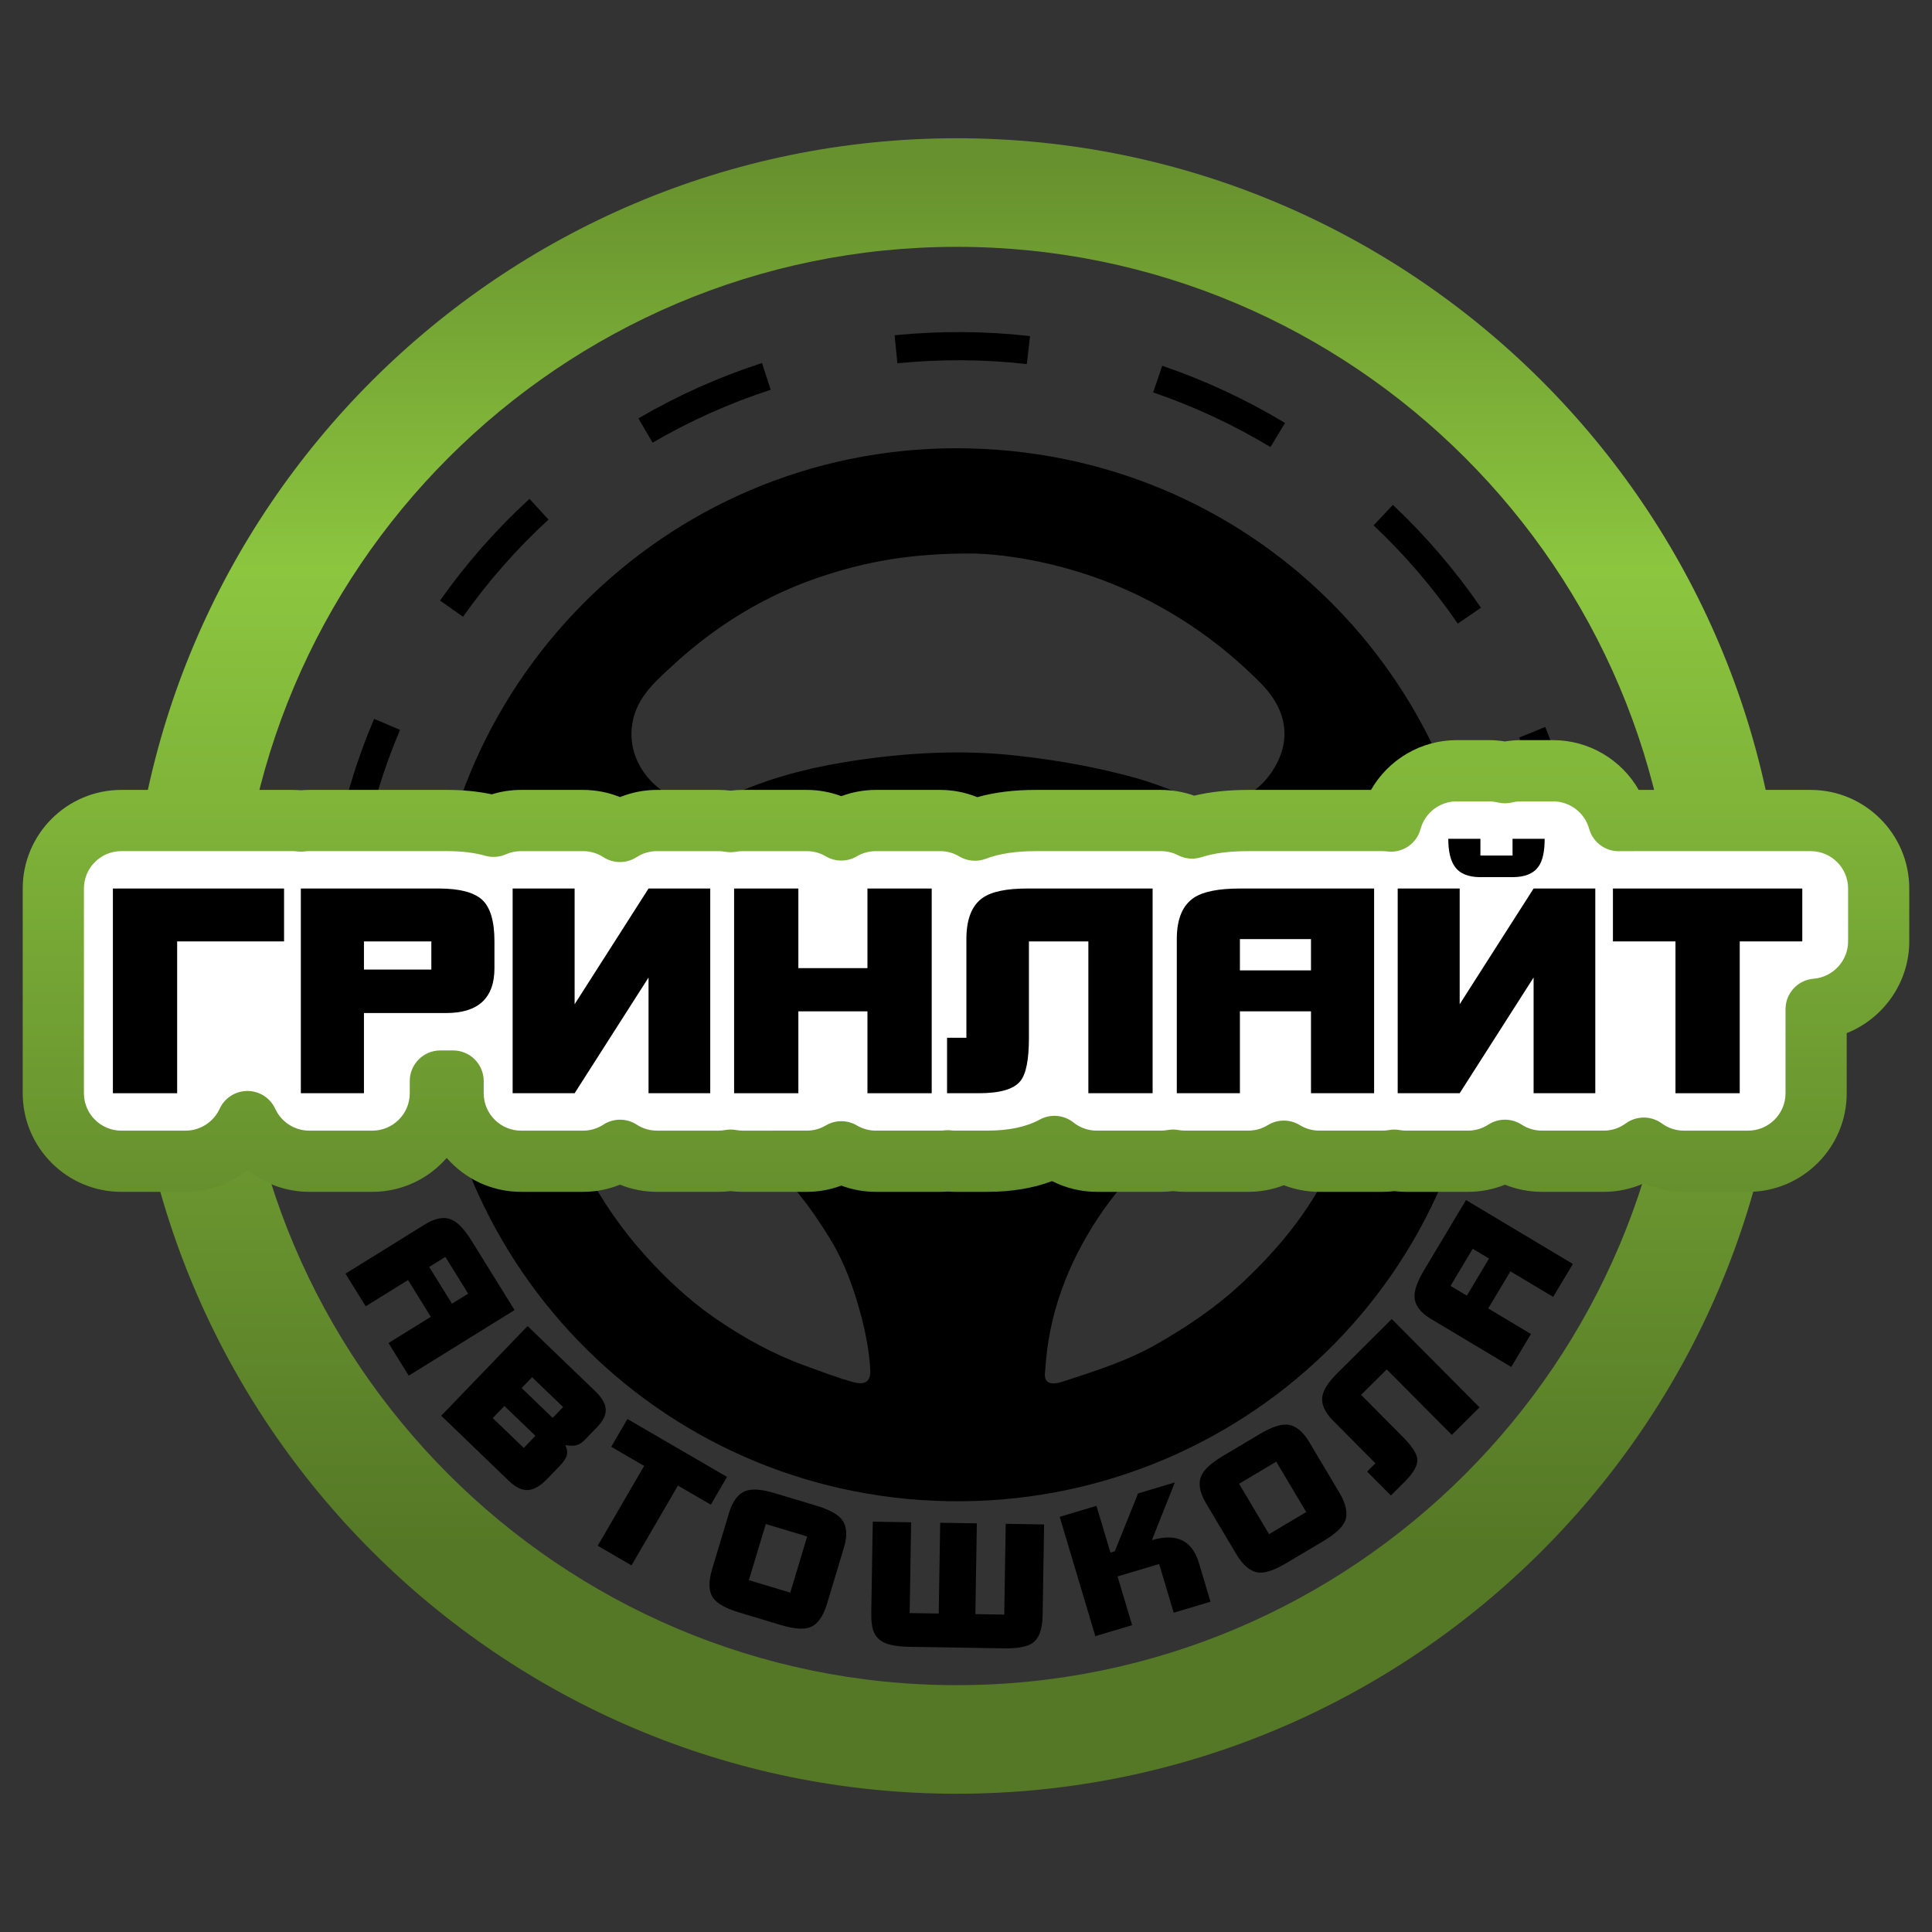
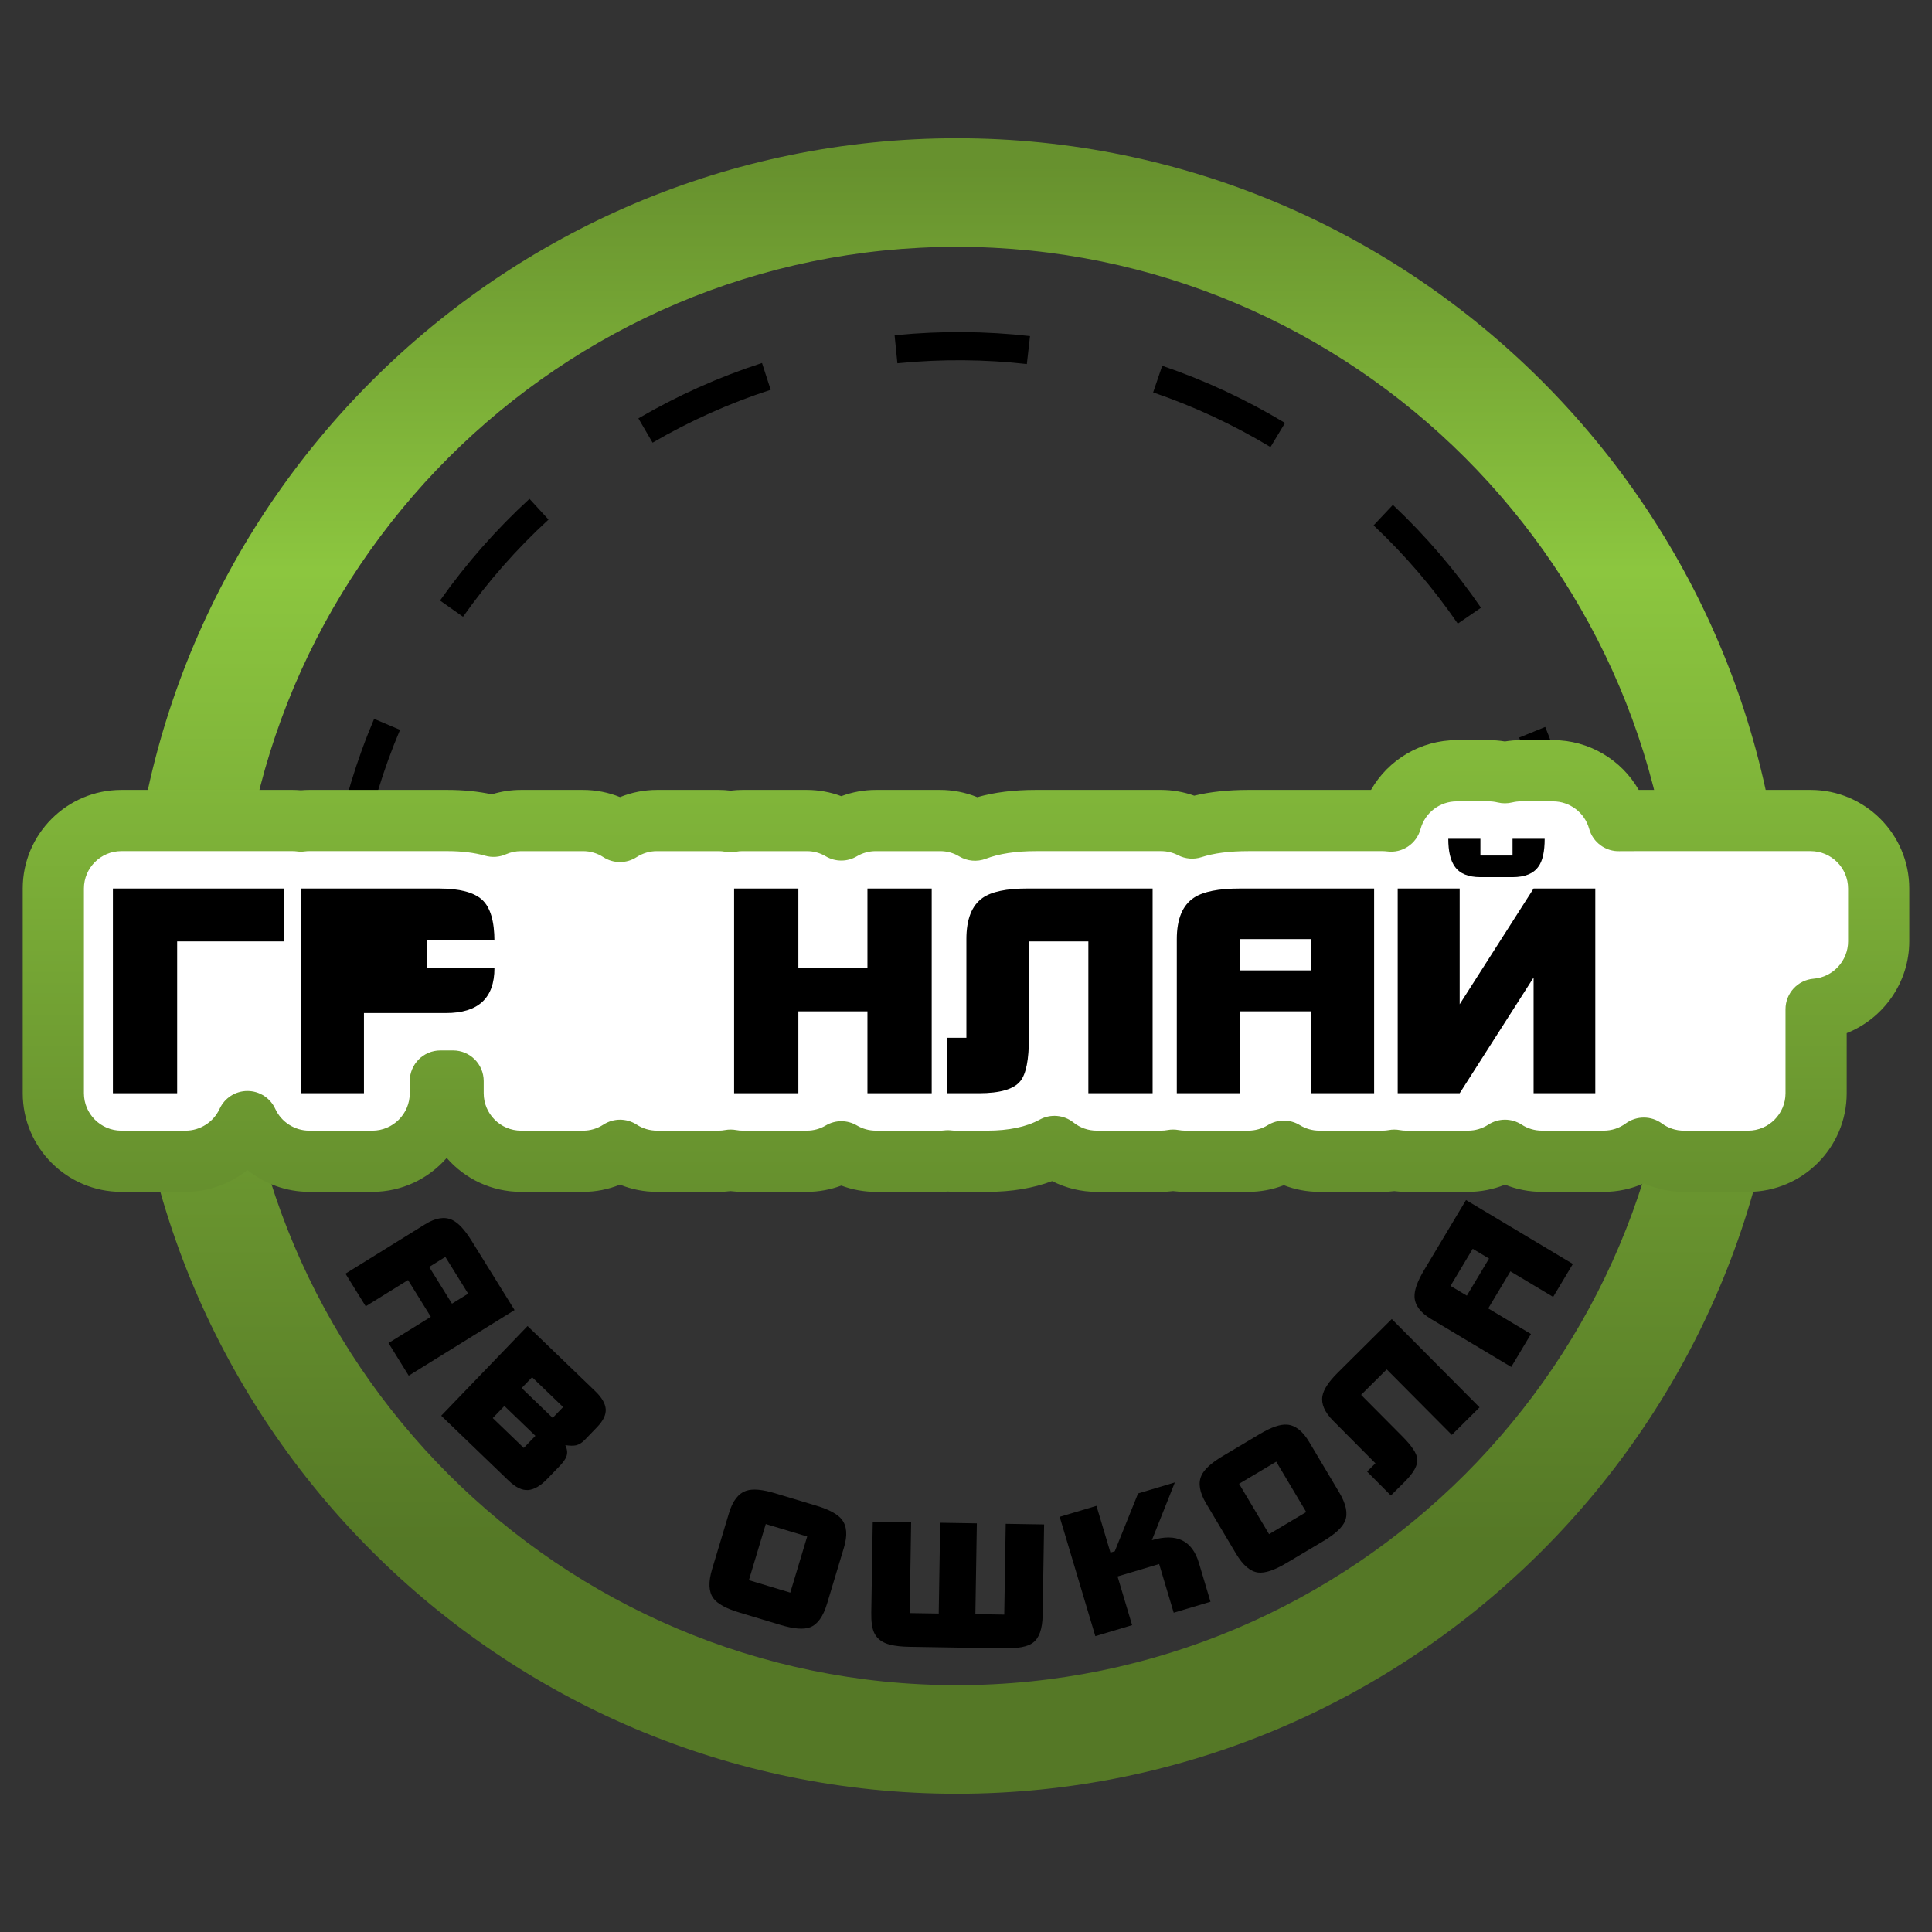
<svg xmlns="http://www.w3.org/2000/svg" version="1.1" id="Слой_1" x="0px" y="0px" viewBox="0 0 1080 1080" style="enable-background:new 0 0 1080 1080;" xml:space="preserve">
  <rect x="0" y="0" width="1080" height="1080" fill="#333333" stroke="none" />
  <style type="text/css">
	.st0{fill:url(#SVGID_1_);}
	.st1{fill:#FFFFFF;}
	.st2{fill:url(#SVGID_00000164482421018158901620000000799468630874594442_);}
	.st3{fill:url(#SVGID_00000007406106947185579230000006026481550052476304_);}
	.st4{fill:url(#SVGID_00000044168065900248745840000014294350163188587414_);}
</style>
  <g>
    <g>
      <linearGradient id="SVGID_1_" gradientUnits="userSpaceOnUse" x1="534.837" y1="92.563" x2="534.837" y2="864.291">
        <stop offset="0" style="stop-color:#67912E" />
        <stop offset="0.293" style="stop-color:#8CC63F" />
        <stop offset="1" style="stop-color:#557826" />
      </linearGradient>
      <path class="st0" d="M534.84,1002.72c-255.15,0-462.72-207.58-462.72-462.72c0-255.15,207.58-462.72,462.72-462.72    c255.15,0,462.72,207.58,462.72,462.72C997.56,795.15,789.98,1002.72,534.84,1002.72z M534.84,137.98    c-221.67,0-402.02,180.35-402.02,402.02c0,221.68,180.35,402.02,402.02,402.02c221.68,0,402.02-180.34,402.02-402.02    C936.86,318.33,756.51,137.98,534.84,137.98z" />
    </g>
    <g>
      <path d="M228.48,769.01l-11.31-18.24l23.66-14.67l-12.74-20.54l-23.66,14.67l-11.31-18.24l44.53-27.61    c5.81-3.6,10.84-4.42,15.09-2.45c3.41,1.59,7.02,5.46,10.85,11.62l24.05,38.78L228.48,769.01z M252.66,728.76l9.04-5.6    l-12.74-20.54l-9.04,5.61L252.66,728.76z" />
      <path d="M305.9,826.72c-3.75,3.9-7.32,5.97-10.68,6.22c-3.37,0.25-6.98-1.48-10.83-5.19l-37.75-36.34l48.27-50.14l37.89,36.47    c3.62,3.49,5.55,6.8,5.8,9.94c0.24,3.14-1.36,6.5-4.8,10.07l-6.84,7.1c-1.61,1.67-3.28,2.71-5,3.1c-1.36,0.3-3.35,0.27-5.95-0.09    c1.14,2.35,1.34,4.46,0.6,6.35c-0.52,1.47-1.81,3.27-3.86,5.41L305.9,826.72z M292.79,809.4l6.5-6.76l-17.34-16.69l-6.5,6.76    L292.79,809.4z M308.95,792.62l5.83-6.06l-17.34-16.69l-5.83,6.06L308.95,792.62z" />
-       <path d="M397.36,841.14l-18.39-10.69l-25.95,44.62l-18.89-10.98l25.95-44.63l-18.39-10.69l9.04-15.54l55.66,32.37L397.36,841.14z" />
      <path d="M462.32,896.49c-2.17,7.2-5.33,11.59-9.5,13.17c-3.62,1.35-9.12,0.91-16.49-1.31l-23.14-6.97    c-7.37-2.22-12.2-4.89-14.47-8.01c-2.59-3.62-2.81-9.03-0.64-16.23l9.45-31.38c2.06-6.85,5.29-10.99,9.68-12.43    c3.58-1.21,8.93-0.74,16.06,1.41l23.14,6.97c7.13,2.15,11.85,4.72,14.16,7.7c2.86,3.62,3.26,8.86,1.2,15.71L462.32,896.49z     M441.77,890.29l9.45-31.38l-23.14-6.97l-9.45,31.38L441.77,890.29z" />
      <path d="M582.84,902.93c-0.12,7.67-1.94,12.8-5.45,15.38c-2.92,2.21-8.36,3.25-16.32,3.12l-52.87-0.86    c-4.11-0.07-7.6-0.44-10.47-1.14c-4.41-1.04-7.42-3.25-9.04-6.63c-1.18-2.47-1.73-6.28-1.64-11.43l0.82-50.75l21.46,0.35    l-0.82,50.75l16.24,0.26l0.82-50.75l20.49,0.33l-0.82,50.75l16.14,0.26l0.82-50.75l21.46,0.35L582.84,902.93z" />
      <path d="M676.67,895.37l-20.56,6.15l-8.14-27.23l-23.25,6.95l8.14,27.23l-20.56,6.14l-19.93-66.69l20.56-6.15l7.81,26.12    l2.43-0.72l13.02-32.34l20.56-6.15l-12.85,32.29c13.77-4.11,22.54,0.13,26.3,12.72L676.67,895.37z" />
      <path d="M748.63,834.26c3.84,6.46,4.94,11.76,3.3,15.9c-1.45,3.58-5.49,7.34-12.1,11.28l-20.77,12.36    c-6.62,3.94-11.84,5.69-15.68,5.26c-4.42-0.53-8.56-4.03-12.4-10.48l-16.76-28.16c-3.66-6.15-4.54-11.32-2.64-15.53    c1.53-3.46,5.48-7.09,11.88-10.9l20.77-12.36c6.39-3.81,11.48-5.55,15.24-5.25c4.6,0.34,8.74,3.58,12.39,9.72L748.63,834.26z     M730.19,845.24l-16.76-28.16l-20.77,12.36l16.76,28.16L730.19,845.24z" />
      <path d="M827.08,786.72l-15.5,15.4l-36.39-36.62l-14.33,14.24l23.1,23.25c5.23,5.26,7.99,9.41,8.3,12.47    c0.4,3.51-1.96,7.81-7.08,12.9l-7.68,7.63l-13.29-13.37l4.66-4.63l-23.65-23.8c-4.77-4.8-6.76-9.41-5.97-13.83    c0.65-3.64,3.49-7.96,8.52-12.96l30.24-30.05L827.08,786.72z" />
      <path d="M879.24,706.56l-11.02,18.42l-23.89-14.3l-12.41,20.74l23.89,14.3l-11.02,18.42l-44.96-26.9    c-5.86-3.51-8.89-7.6-9.1-12.28c-0.16-3.76,1.63-8.75,5.35-14.97l23.43-39.16L879.24,706.56z M832.38,703.54l-9.12-5.46    l-12.41,20.74l9.12,5.46L832.38,703.54z" />
    </g>
    <g>
      <path d="M869.1,481.87c-4.13-23.85-10.83-47.25-19.89-69.56l14.58-5.93c9.49,23.34,16.5,47.84,20.82,72.8L869.1,481.87z     M202.67,477.25l-15.47-2.91c4.67-24.82,12.04-49.21,21.93-72.5l14.49,6.15C214.17,430.25,207.13,453.55,202.67,477.25z     M814.91,348.62c-13.64-19.88-29.48-38.36-47.07-54.94l10.79-11.45c18.41,17.35,34.98,36.69,49.25,57.49L814.91,348.62z     M258.83,344.78l-12.85-9.08c14.58-20.64,31.4-39.77,50-56.85l10.65,11.59C288.85,306.77,272.77,325.05,258.83,344.78z     M710.21,249.92c-20.71-12.49-42.78-22.77-65.6-30.56l5.08-14.89c23.88,8.14,46.98,18.9,68.65,31.97L710.21,249.92z M364.8,247.47    l-7.94-13.59c21.82-12.75,45.07-23.17,69.11-30.95l4.85,14.97C407.86,225.34,385.65,235.29,364.8,247.47z M574.01,203.52    c-23.49-2.66-47.58-2.84-71.33-0.53l-1.03,0.1l-1.57-15.66l1.09-0.11c24.82-2.42,50.04-2.23,74.62,0.56L574.01,203.52z" />
    </g>
-     <path d="M534.65,250.57c164.73,0.13,290.57,130.35,295.08,283.66c5.11,173.52-131.55,303.76-291.97,304.98   c-164.29,1.25-295.4-129.63-297.11-291.94C238.92,384.22,370.97,250.62,534.65,250.57z M545.64,309.45   c-36.11-0.42-61.85,4.61-86.77,12.93c-31.19,10.42-58.83,27.41-82.96,49.74c-10.51,9.73-21.47,18.99-22.82,35.42   c-1.91,23.09,19.56,43.01,40.48,41.18c7.87-0.69,14.9-4.15,21.76-7.01c20.43-8.52,41.9-13.53,63.34-16.69   c29.6-4.36,59.63-5.95,89.77-2.61c22.45,2.49,44.47,6.41,66.2,12.41c11.46,3.16,22.32,7.86,33.45,11.87   c20.56,7.4,38.06-4.46,46.06-20.7c7.9-16.06,3.26-31.34-9.38-44.09c-20.8-20.99-44.46-37.85-71.26-50.41   C602.61,317,569.99,310.39,545.64,309.45z M317.03,600.74c-2.1,3.04-10.85-4.04-8.29,5.73c4.37,16.65,10.74,32.55,18.82,47.81   c9.3,17.56,20.53,33.69,33.87,48.38c11.36,12.51,23.78,24.08,37.55,33.69c15.85,11.05,32.87,20.5,51.21,27.13   c8.81,3.19,17.58,6.58,26.59,9.09c5.31,1.48,10.22,1.05,9.7-7.18c-0.63-9.97-2.46-19.79-4.95-29.26   c-4.01-15.29-9.32-30.29-17.71-43.96c-11.13-18.15-23.89-34.75-40.58-48.39c-16.95-13.85-35.41-24.37-56.03-31.71   C350.98,606.26,334.23,603.64,317.03,600.74z M584.26,766.25c-1.39,8.34,4.94,7.68,9.7,6.13c18.04-5.89,36.21-11.61,52.81-21.11   c16.68-9.53,32.54-20.17,46.69-33.29c15.08-13.99,28.75-29.33,39.69-46.58c12.25-19.34,21.5-40.3,28.35-62.31   c2.11-6.78,0.33-8.18-5.8-7.84c-26.47,1.48-51.78,8.2-75.18,20.12c-27.28,13.91-49.84,33.78-66.86,59.67   C596.7,706.85,586.1,734.72,584.26,766.25z M593.11,544.88c2.75-31.83-29.06-59.01-57.52-59.02   c-33.69-0.02-60.03,29.68-59.38,59.52c0.64,29.56,25,56.96,58.24,57.51C567.26,603.43,595.05,575.09,593.11,544.88z" />
-     <circle class="st1" cx="534.43" cy="544.89" r="99.47" />
  </g>
  <g>
    <g>
      <g>
        <path class="st1" d="M1050.19,496.69v29.55c0,19.98-15.39,36.34-34.97,37.9v46.98c0,20.98-17.01,38.01-38.01,38.01h-35.92     c-8.36,0-16.12-2.72-22.39-7.32c-6.27,4.6-14.03,7.32-22.43,7.32h-34.48c-7.62,0-14.73-2.24-20.68-6.12     c-6.04,3.93-13.21,6.12-20.64,6.12h-34.65c-2.24,0-4.47-0.19-6.6-0.59c-2.13,0.4-4.35,0.59-6.6,0.59h-35.29     c-7.28,0-14.08-2.05-19.86-5.61c-5.78,3.55-12.58,5.61-19.86,5.61h-35.28c-2.32,0-4.58-0.21-6.77-0.61     c-2.19,0.4-4.45,0.61-6.75,0.61h-35.92c-8.95,0-17.16-3.1-23.66-8.27c-10.04,5.49-22.58,8.27-37.54,8.27h-17.79     c-1.44,0-2.87-0.08-4.28-0.25c-1.41,0.17-2.85,0.25-4.3,0.25h-35.92c-7.05,0-13.67-1.92-19.31-5.26     c-5.66,3.35-12.26,5.26-19.31,5.26h-35.92c-2.28,0-4.52-0.21-6.69-0.61c-2.17,0.4-4.39,0.61-6.67,0.61h-34.48     c-7.62,0-14.71-2.24-20.66-6.12c-6.06,3.93-13.21,6.12-20.66,6.12h-34.65c-21,0-38.01-17.03-38.01-38.01v-6.82h-7.11v6.82     c0,20.98-17.01,38.01-38.01,38.01h-35.28c-15.34,0-28.55-9.09-34.55-22.18c-6.02,13.1-19.23,22.18-34.57,22.18H67.82     c-21,0-38.01-17.03-38.01-38.01V496.69c0-21,17.01-38.01,38.01-38.01h95.68c1.6,0,3.15,0.1,4.69,0.3c1.54-0.21,3.1-0.3,4.68-0.3     h77.24c9.62,0,18.21,1.08,25.81,3.23c4.69-2.07,9.88-3.23,15.36-3.23h34.65c7.62,0,14.71,2.24,20.66,6.1     c6.06-3.92,13.21-6.1,20.66-6.1h34.48c2.28,0,4.5,0.21,6.67,0.61c2.17-0.4,4.41-0.61,6.69-0.61H451c7.05,0,13.65,1.92,19.31,5.26     c5.64-3.35,12.26-5.26,19.31-5.26h35.92c7.13,0,13.78,1.96,19.48,5.38c9.47-3.61,20.68-5.38,33.91-5.38h70.09     c6.25,0,12.16,1.52,17.37,4.2c8.88-2.85,19.18-4.2,31.42-4.2h75.02c1.62,0,3.19,0.1,4.75,0.3c4.35-16.19,19.16-28.13,36.72-28.13     h17.96c3.1,0,6.1,0.38,8.99,1.08c2.87-0.7,5.87-1.08,8.97-1.08h17.96c17.47,0,32.2,11.8,36.64,27.86     c0.49-0.02,1.01-0.04,1.5-0.04h105.85C1033.16,458.68,1050.19,475.69,1050.19,496.69z" />
        <linearGradient id="SVGID_00000059305430143289149040000012057721928050909316_" gradientUnits="userSpaceOnUse" x1="540" y1="154.163" x2="540" y2="806.565">
          <stop offset="0" style="stop-color:#67912E" />
          <stop offset="0.293" style="stop-color:#8CC63F" />
          <stop offset="1" style="stop-color:#557826" />
        </linearGradient>
        <path style="fill:url(#SVGID_00000059305430143289149040000012057721928050909316_);" d="M977.21,666.25h-35.92     c-7.82,0-15.41-1.62-22.39-4.74c-6.99,3.12-14.59,4.74-22.43,4.74h-34.48c-7.15,0-14.16-1.37-20.68-4.01     c-6.52,2.64-13.51,4.01-20.64,4.01h-34.65c-2.23,0-4.44-0.13-6.59-0.4c-2.15,0.26-4.36,0.4-6.59,0.4h-35.3     c-6.83,0-13.56-1.26-19.86-3.7c-6.3,2.44-13.03,3.7-19.86,3.7h-35.27c-2.26,0-4.53-0.14-6.77-0.42     c-2.23,0.28-4.49,0.42-6.75,0.42h-35.92c-8.7,0-17.28-2.09-24.98-6c-10.56,3.99-22.7,6-36.22,6h-17.79     c-1.45,0-2.88-0.06-4.28-0.17c-1.4,0.11-2.83,0.17-4.29,0.17h-35.92c-6.63,0-13.18-1.19-19.32-3.49     c-6.14,2.29-12.68,3.49-19.3,3.49h-35.92c-2.23,0-4.47-0.14-6.69-0.41c-2.21,0.27-4.45,0.41-6.67,0.41h-34.48     c-7.15,0-14.15-1.37-20.67-4.02c-6.53,2.65-13.52,4.02-20.65,4.02h-34.65c-16.57,0-31.45-7.35-41.57-18.96     c-10.11,11.61-25,18.96-41.57,18.96h-35.28c-12.79,0-24.94-4.47-34.56-12.22c-9.63,7.75-21.78,12.22-34.56,12.22H67.82     c-30.39,0-55.12-24.73-55.12-55.12V496.69c0-30.39,24.73-55.12,55.12-55.12h95.68c1.62,0,3.17,0.07,4.7,0.2     c1.53-0.13,3.09-0.2,4.67-0.2h77.24c8.87,0,17.18,0.83,24.81,2.47c5.28-1.64,10.76-2.47,16.36-2.47h34.65     c7.14,0,14.14,1.37,20.67,4.01c6.53-2.64,13.53-4.01,20.65-4.01h34.48c2.23,0,4.46,0.14,6.67,0.41c2.21-0.27,4.45-0.41,6.69-0.41     H451c6.62,0,13.16,1.19,19.3,3.49c6.14-2.3,12.68-3.49,19.32-3.49h35.92c7.16,0,14.21,1.39,20.77,4.06     c9.64-2.73,20.39-4.06,32.62-4.06h70.09c6.32,0,12.62,1.1,18.56,3.22c8.93-2.16,18.88-3.22,30.23-3.22h68.59     c9.64-16.88,27.79-27.83,47.9-27.83h17.96c3,0,6.01,0.25,8.98,0.74c2.96-0.49,5.97-0.74,8.98-0.74h17.96     c20.06,0,38.24,10.96,47.88,27.83h96.11c30.39,0,55.12,24.73,55.12,55.12v29.55c0,23.01-14.47,43.15-34.97,51.29v33.59     C1032.33,641.52,1007.6,666.25,977.21,666.25z M918.9,624.72c3.55,0,7.11,1.1,10.12,3.31c3.57,2.62,7.81,4.01,12.27,4.01h35.92     c11.53,0,20.91-9.38,20.91-20.91v-46.98c0-8.92,6.85-16.34,15.75-17.05c10.78-0.86,19.23-10.02,19.23-20.85v-29.55     c0-11.53-9.38-20.91-20.91-20.91H906.33c-0.27,0-0.55,0.01-0.83,0.03c-7.93,0.31-15.04-4.88-17.16-12.53     c-2.5-9.02-10.79-15.32-20.16-15.32h-17.96c-1.65,0-3.3,0.2-4.9,0.59c-2.66,0.65-5.45,0.66-8.12,0.01     c-1.63-0.4-3.29-0.6-4.94-0.6h-17.96c-9.45,0-17.75,6.36-20.2,15.46c-2.23,8.3-10.26,13.67-18.79,12.51     c-0.76-0.1-1.58-0.15-2.48-0.15h-75.02c-10.54,0-19.1,1.11-26.19,3.38c-4.32,1.39-9.02,1-13.06-1.08     c-2.97-1.53-6.18-2.3-9.55-2.3h-70.09c-11.05,0-20.41,1.43-27.81,4.25c-4.91,1.87-10.4,1.39-14.9-1.31     c-3.25-1.95-6.85-2.94-10.68-2.94h-35.92c-3.75,0-7.42,0.99-10.59,2.88c-5.37,3.18-12.05,3.19-17.42,0.01     c-3.24-1.92-6.81-2.89-10.61-2.89h-35.92c-1.21,0-2.42,0.11-3.59,0.32c-2.05,0.38-4.15,0.38-6.2,0     c-1.17-0.22-2.37-0.32-3.57-0.32h-34.48c-4.04,0-7.97,1.16-11.38,3.37c-5.66,3.65-12.94,3.65-18.59-0.02     c-3.37-2.19-7.3-3.35-11.35-3.35h-34.65c-2.94,0-5.78,0.6-8.45,1.77c-3.64,1.61-7.73,1.9-11.55,0.81     c-6.08-1.72-13.2-2.59-21.16-2.59h-77.24c-0.85,0-1.65,0.05-2.38,0.15c-1.53,0.21-3.07,0.21-4.6,0c-0.74-0.1-1.52-0.15-2.4-0.15     H67.82c-11.53,0-20.91,9.38-20.91,20.91v114.44c0,11.53,9.38,20.91,20.91,20.91h35.92c8.15,0,15.62-4.8,19.03-12.22     c2.79-6.07,8.86-9.96,15.54-9.96c0,0,0.01,0,0.01,0c6.68,0,12.75,3.9,15.54,9.97c3.4,7.41,10.86,12.21,19.01,12.21h35.28     c11.53,0,20.91-9.38,20.91-20.91v-6.82c0-9.45,7.66-17.11,17.11-17.11h7.11c9.45,0,17.11,7.66,17.11,17.11v6.82     c0,11.53,9.38,20.91,20.91,20.91h34.65c4.03,0,7.96-1.16,11.35-3.37c5.67-3.68,12.98-3.67,18.65,0.02     c3.36,2.19,7.27,3.34,11.32,3.34h34.48c1.2,0,2.4-0.11,3.57-0.33c2.05-0.37,4.15-0.37,6.2,0c1.17,0.22,2.38,0.33,3.59,0.33H451     c3.8,0,7.37-0.97,10.61-2.89c5.37-3.18,12.05-3.17,17.42,0.01c3.17,1.88,6.83,2.88,10.59,2.88h35.92c0.81,0,1.57-0.04,2.23-0.12     c1.37-0.17,2.75-0.17,4.12,0c0.67,0.08,1.41,0.12,2.22,0.12h17.79c11.98,0,21.85-2.08,29.32-6.17     c6.04-3.31,13.47-2.67,18.86,1.62c3.74,2.98,8.24,4.55,13.01,4.55h35.92c1.24,0,2.47-0.11,3.67-0.33c2.03-0.37,4.11-0.37,6.15,0     c1.2,0.22,2.45,0.33,3.7,0.33h35.27c3.86,0,7.63-1.06,10.9-3.07c5.5-3.38,12.43-3.38,17.93,0c3.26,2.01,7.03,3.07,10.9,3.07h35.3     c1.23,0,2.39-0.1,3.44-0.3c2.08-0.39,4.22-0.39,6.3,0c1.05,0.2,2.21,0.3,3.44,0.3h34.65c4.03,0,7.94-1.16,11.31-3.35     c5.68-3.7,13-3.69,18.67,0.01c3.36,2.19,7.28,3.34,11.34,3.34h34.48c4.48,0,8.74-1.38,12.31-4.01     C911.79,625.82,915.34,624.72,918.9,624.72z" />
      </g>
    </g>
  </g>
  <g>
    <path d="M158.79,526.25H99.03v84.87H63.11V496.69h95.68V526.25z" />
-     <path d="M276.4,541.19c0,16.74-9.03,25.11-27.08,25.11h-45.87v44.82h-35.28V496.69h77.24c11.44,0,19.47,2.09,24.08,6.28   c4.61,4.19,6.91,11.95,6.91,23.28V541.19z M241.12,541.99v-15.73h-37.67v15.73H241.12z" />
-     <path d="M397.03,611.12h-34.49v-64.68l-41.32,64.68h-34.65V496.69h34.65v64.69l41.32-64.69h34.49V611.12z" />
+     <path d="M276.4,541.19c0,16.74-9.03,25.11-27.08,25.11h-45.87v44.82h-35.28V496.69h77.24c11.44,0,19.47,2.09,24.08,6.28   c4.61,4.19,6.91,11.95,6.91,23.28V541.19z v-15.73h-37.67v15.73H241.12z" />
    <path d="M520.83,611.12h-35.92v-45.77h-38.62v45.77h-35.92V496.69h35.92v44.5h38.62v-44.5h35.92V611.12z" />
    <path d="M644.32,611.12H608.4v-84.87h-33.22v53.88c0,12.19-1.59,20.24-4.77,24.16c-3.6,4.56-11.34,6.83-23.2,6.83h-17.8v-30.99   h10.81v-55.15c0-11.13,3.02-18.81,9.06-23.05c4.98-3.5,13.3-5.25,24.95-5.25h70.09V611.12z" />
    <path d="M768.13,611.12h-35.28v-45.77h-39.73v45.77h-35.28v-86.14c0-11.23,3.21-18.97,9.65-23.2c5.17-3.39,13.71-5.09,25.63-5.09   h75.02V611.12z M732.85,542.46v-17.48h-39.73v17.48H732.85z" />
    <path d="M891.78,611.12h-34.49v-64.68l-41.32,64.68h-34.65V496.69h34.65v64.69l41.32-64.69h34.49V611.12z M863.48,468.88   c0,7.21-1.17,12.4-3.5,15.57c-2.76,3.92-7.58,5.88-14.46,5.88h-17.96c-6.78,0-11.55-1.96-14.3-5.88   c-2.44-3.39-3.66-8.58-3.66-15.57h17.96v9.38h17.96v-9.38H863.48z" />
-     <path d="M1007.48,526.25h-34.96v84.87h-35.92v-84.87h-34.96v-29.56h105.85V526.25z" />
  </g>
</svg>